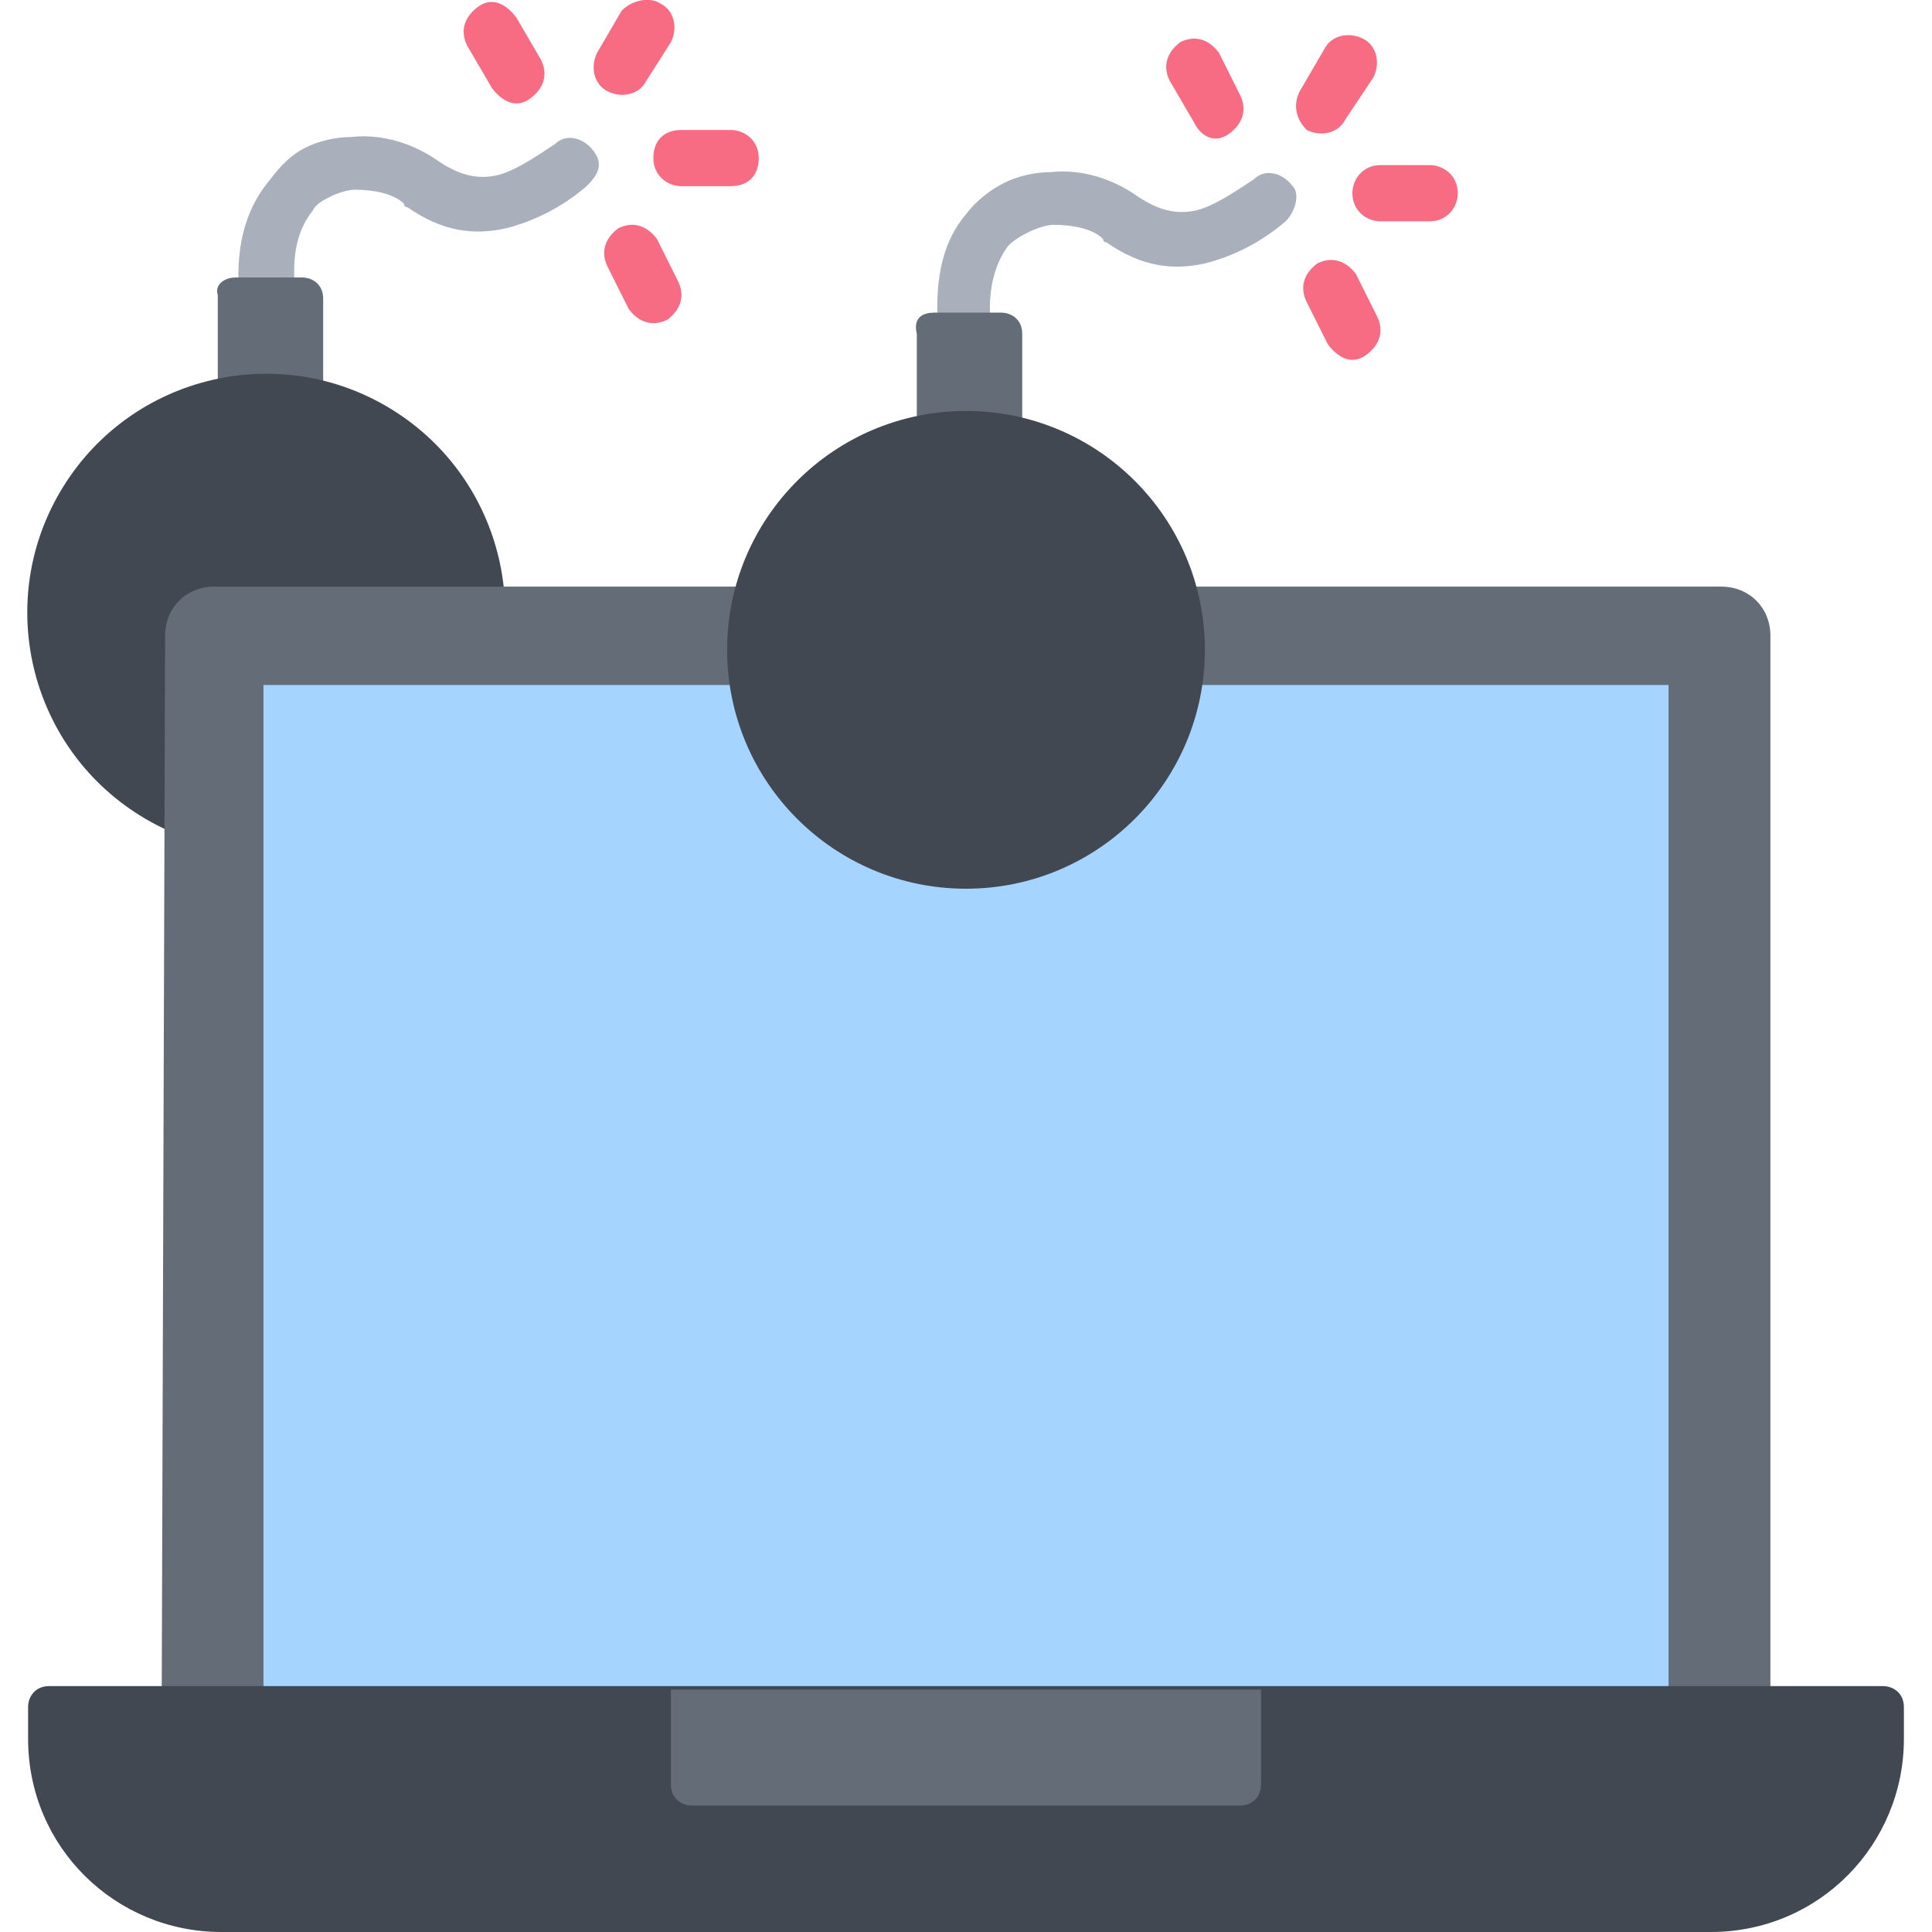
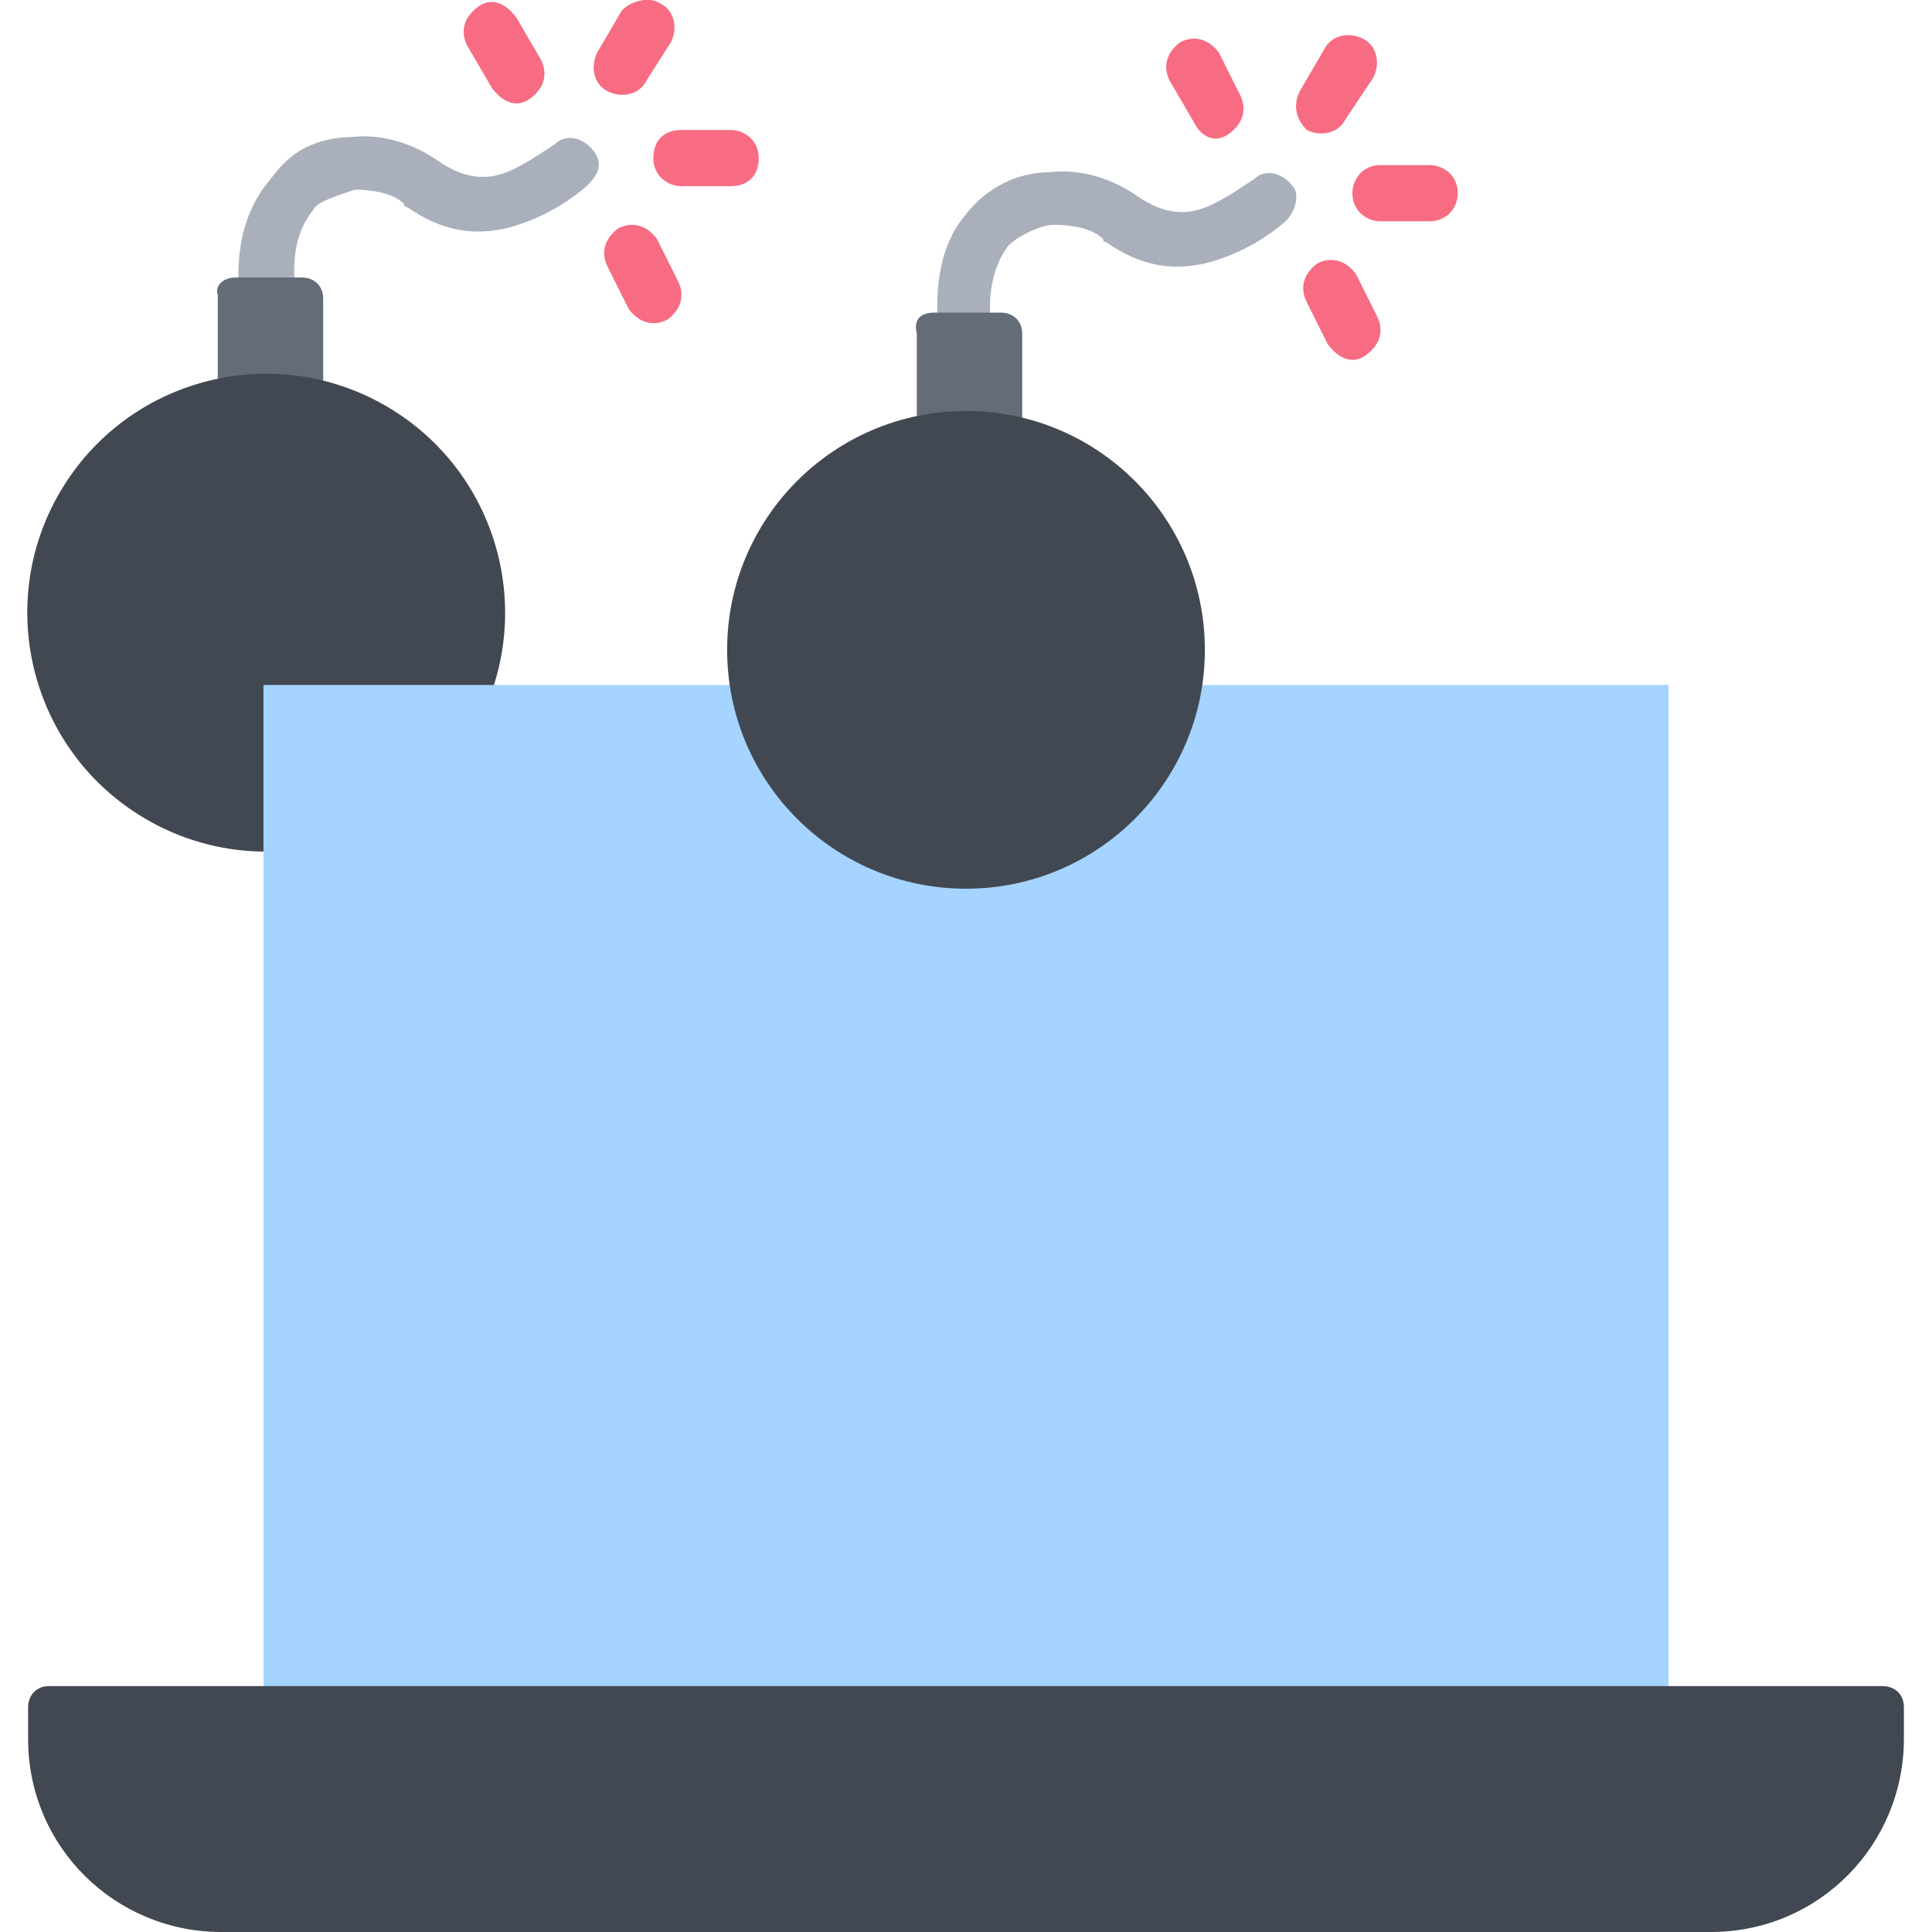
<svg xmlns="http://www.w3.org/2000/svg" id="Layer_1" x="0px" y="0px" width="55px" height="55px" viewBox="0 0 55 55" style="enable-background:new 0 0 55 55;" xml:space="preserve">
  <style type="text/css">	.st0{fill-rule:evenodd;clip-rule:evenodd;fill:#F76C82;}	.st1{fill-rule:evenodd;clip-rule:evenodd;fill:#A9B0BB;}	.st2{fill-rule:evenodd;clip-rule:evenodd;fill:#636C77;}	.st3{fill-rule:evenodd;clip-rule:evenodd;fill:#424852;}	.st4{fill-rule:evenodd;clip-rule:evenodd;fill:#A4D4FF;}</style>
  <g>
    <g>
      <path class="st0" d="M17.3,7.6c-0.2-0.4-0.1-0.8,0.3-1.1c0.4-0.2,0.8-0.1,1.1,0.3L19.3,8c0.2,0.4,0.1,0.8-0.3,1.1   c-0.4,0.2-0.8,0.1-1.1-0.3L17.3,7.6z M15.4,1.7c0.2,0.4,0.1,0.8-0.3,1.1s-0.8,0.1-1.1-0.3l-0.7-1.2c-0.2-0.4-0.1-0.8,0.3-1.1   s0.8-0.1,1.1,0.3L15.4,1.7z M18.4,2.3c-0.2,0.4-0.7,0.5-1.1,0.3c-0.4-0.2-0.5-0.7-0.3-1.1l0.7-1.2C18,0,18.5-0.1,18.8,0.1   c0.4,0.2,0.5,0.7,0.3,1.1L18.4,2.3z M19.4,5.3c-0.4,0-0.8-0.3-0.8-0.8s0.3-0.8,0.8-0.8h1.4c0.4,0,0.8,0.3,0.8,0.8   s-0.3,0.8-0.8,0.8H19.4z" />
-       <path class="st1" d="M8.4,10c0,0.4-0.3,0.8-0.8,0.8c-0.4,0-0.8-0.3-0.8-0.8l0-1.7C6.7,6.8,7.1,5.8,7.7,5.1C8,4.7,8.3,4.4,8.7,4.2   C9.1,4,9.6,3.9,10,3.9c0.9-0.1,1.8,0.2,2.5,0.7C13.1,5,13.6,5.1,14.1,5c0.5-0.1,1.1-0.5,1.7-0.9c0.3-0.3,0.8-0.2,1.1,0.2   S17,5,16.7,5.3c-0.7,0.6-1.5,1-2.3,1.2c-0.9,0.2-1.8,0.1-2.8-0.6c0,0-0.1,0-0.1-0.1c-0.3-0.3-0.9-0.4-1.4-0.4   c-0.2,0-0.5,0.1-0.7,0.2C9.2,5.7,9,5.8,8.9,6C8.5,6.5,8.3,7.2,8.4,8.2l0,0c0,0,0,0,0,0L8.4,10z" />
+       <path class="st1" d="M8.4,10c0,0.4-0.3,0.8-0.8,0.8c-0.4,0-0.8-0.3-0.8-0.8l0-1.7C6.7,6.8,7.1,5.8,7.7,5.1C8,4.7,8.3,4.4,8.7,4.2   C9.1,4,9.6,3.9,10,3.9c0.9-0.1,1.8,0.2,2.5,0.7C13.1,5,13.6,5.1,14.1,5c0.5-0.1,1.1-0.5,1.7-0.9c0.3-0.3,0.8-0.2,1.1,0.2   S17,5,16.7,5.3c-0.7,0.6-1.5,1-2.3,1.2c-0.9,0.2-1.8,0.1-2.8-0.6c0,0-0.1,0-0.1-0.1c-0.3-0.3-0.9-0.4-1.4-0.4   C9.2,5.7,9,5.8,8.9,6C8.5,6.5,8.3,7.2,8.4,8.2l0,0c0,0,0,0,0,0L8.4,10z" />
      <path class="st2" d="M6.7,7.9h1.9c0.3,0,0.6,0.2,0.6,0.6v2.7h-3V8.4C6.1,8.1,6.4,7.9,6.7,7.9z" />
      <ellipse transform="matrix(0.527 -0.85 0.85 0.527 -11.217 14.732)" class="st3" cx="7.6" cy="17.4" rx="6.8" ry="6.8" />
    </g>
    <g>
-       <path class="st2" d="M4.6,49.5h45.8V18.1c0-0.8-0.6-1.4-1.4-1.4c-14.3,0-28.6,0-42.9,0c-0.8,0-1.4,0.6-1.4,1.4L4.6,49.5z" />
      <path class="st4" d="M7.5,19.5h40v30.2h-40L7.5,19.5z" />
      <path class="st3" d="M54.2,49.5c0,3-2.4,5.5-5.5,5.5H6.3c-3,0-5.5-2.4-5.5-5.5v-0.9c0-0.3,0.2-0.6,0.6-0.6h52.2   c0.3,0,0.6,0.2,0.6,0.6V49.5z" />
-       <path class="st2" d="M19.2,48.1h16.7v2.7c0,0.3-0.2,0.6-0.6,0.6H19.7c-0.3,0-0.6-0.2-0.6-0.6V48.1z" />
    </g>
    <g>
      <path class="st0" d="M37.2,8.6c-0.2-0.4-0.1-0.8,0.3-1.1c0.4-0.2,0.8-0.1,1.1,0.3L39.2,9c0.2,0.4,0.1,0.8-0.3,1.1   s-0.8,0.1-1.1-0.3L37.2,8.6z M35.3,2.7c0.2,0.4,0.1,0.8-0.3,1.1S34.2,3.9,34,3.5l-0.7-1.2c-0.2-0.4-0.1-0.8,0.3-1.1   c0.4-0.2,0.8-0.1,1.1,0.3L35.3,2.7z M38.3,3.4c-0.2,0.4-0.7,0.5-1.1,0.3C36.9,3.4,36.8,3,37,2.6l0.7-1.2c0.2-0.4,0.7-0.5,1.1-0.3   c0.4,0.2,0.5,0.7,0.3,1.1L38.3,3.4z M39.3,6.3c-0.4,0-0.8-0.3-0.8-0.8c0-0.4,0.3-0.8,0.8-0.8h1.4c0.4,0,0.8,0.3,0.8,0.8   c0,0.4-0.3,0.8-0.8,0.8H39.3z" />
      <path class="st1" d="M28.3,11c0,0.4-0.3,0.8-0.8,0.8c-0.4,0-0.8-0.3-0.8-0.8l0-1.7c-0.1-1.5,0.2-2.5,0.8-3.2   c0.3-0.4,0.7-0.7,1.1-0.9C29,5,29.5,4.9,29.9,4.9c0.9-0.1,1.8,0.2,2.5,0.7C33,6,33.5,6.1,34,6c0.5-0.1,1.1-0.5,1.7-0.9   c0.3-0.3,0.8-0.2,1.1,0.2C37,5.5,36.9,6,36.6,6.3c-0.7,0.6-1.5,1-2.3,1.2c-0.9,0.2-1.8,0.1-2.8-0.6c0,0-0.1,0-0.1-0.1   c-0.3-0.3-0.9-0.4-1.4-0.4c-0.2,0-0.5,0.1-0.7,0.2c-0.2,0.1-0.4,0.2-0.6,0.4c-0.3,0.4-0.6,1.1-0.5,2.2l0,0c0,0,0,0,0,0L28.3,11z" />
      <path class="st2" d="M26.6,8.9h1.9c0.3,0,0.6,0.2,0.6,0.6v2.7h-3V9.5C26,9.1,26.2,8.9,26.6,8.9z" />
      <ellipse class="st3" cx="27.5" cy="18.5" rx="6.8" ry="6.8" />
    </g>
  </g>
</svg>